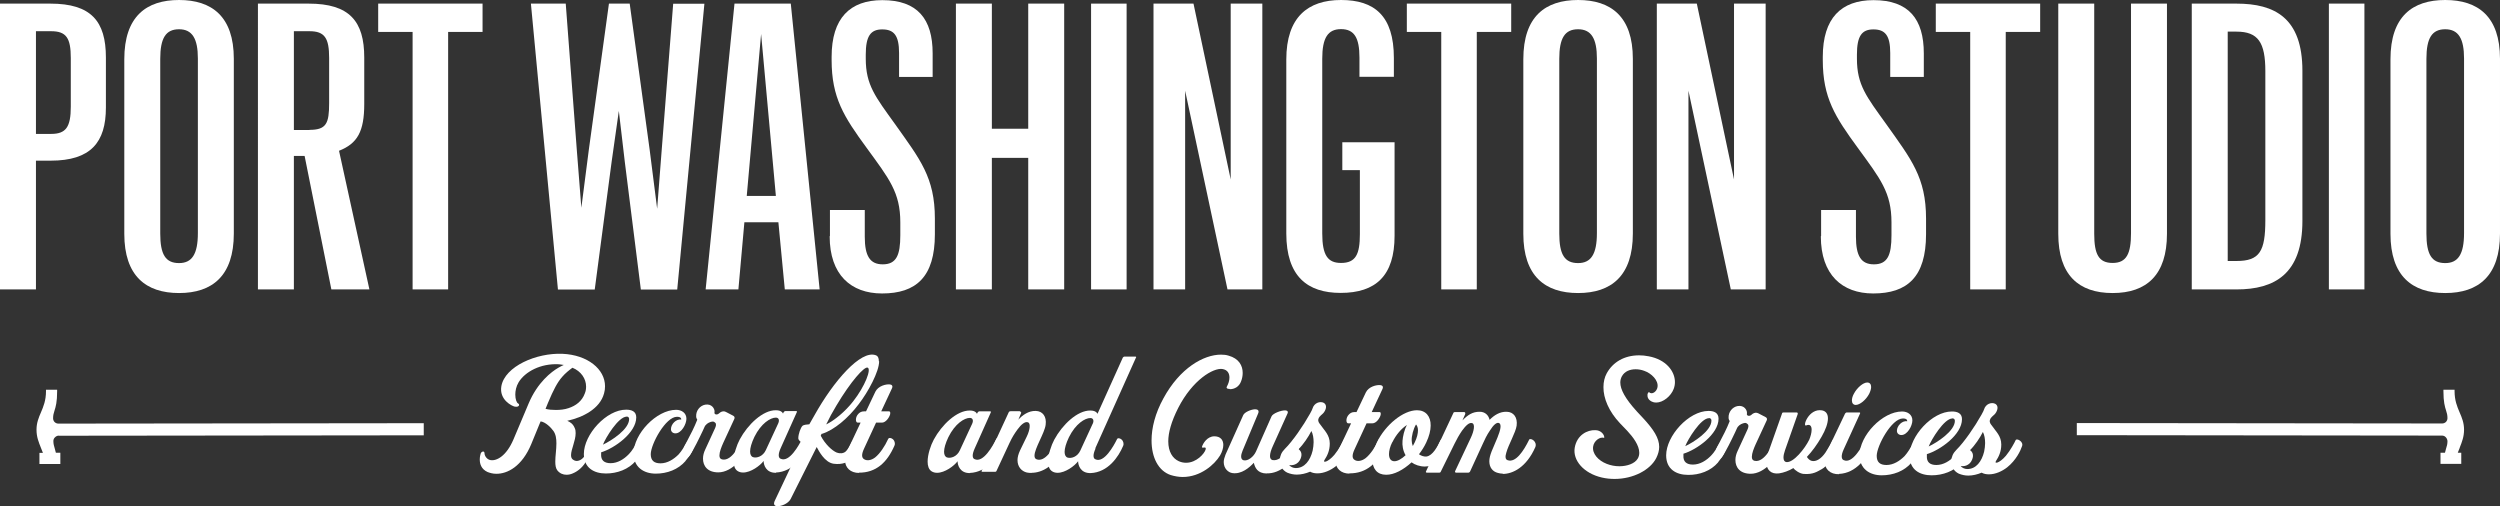
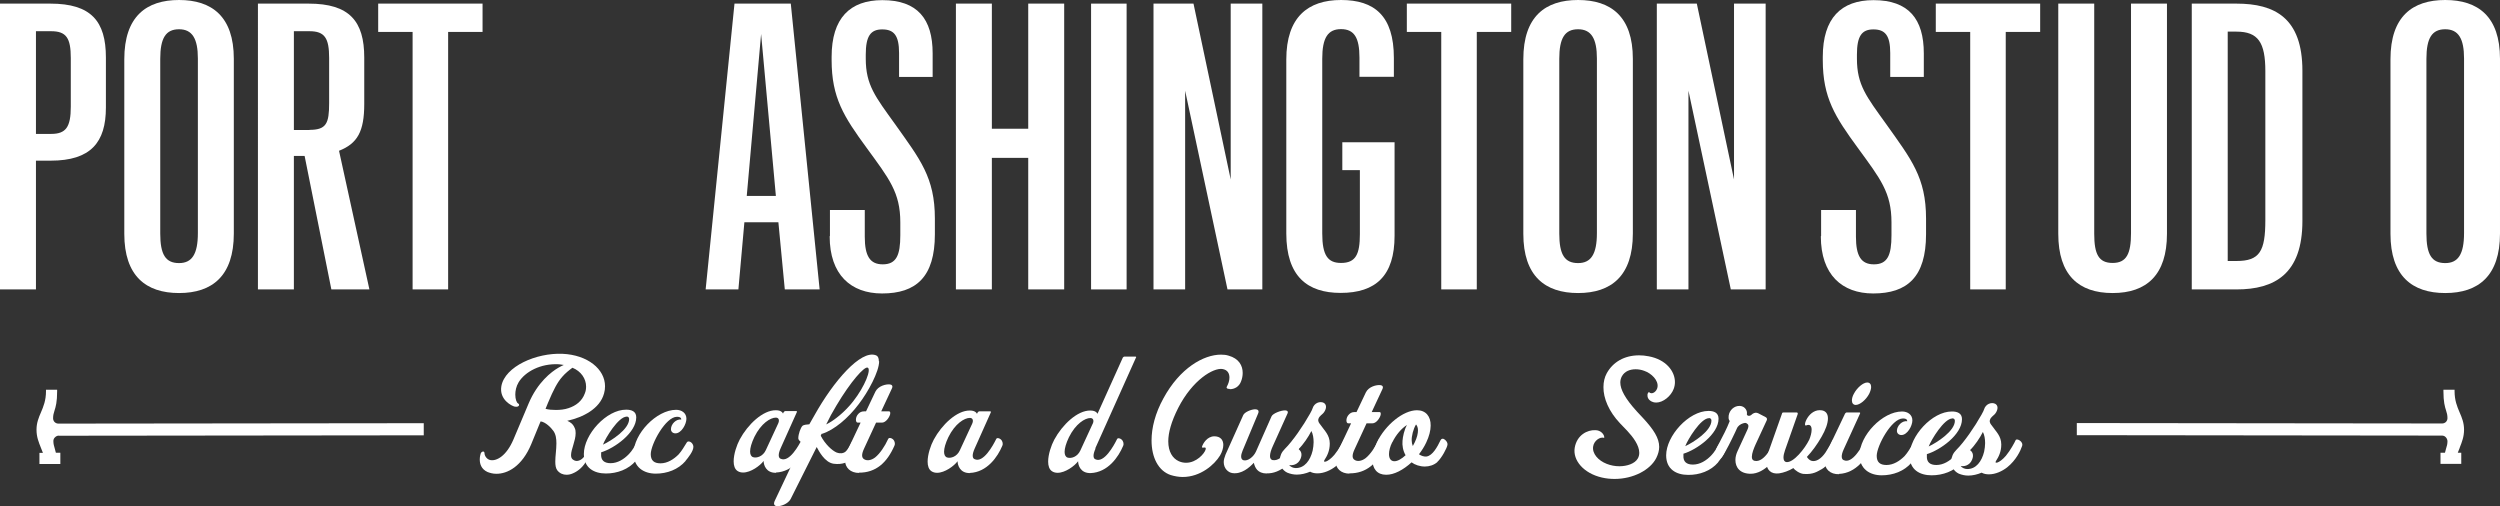
<svg xmlns="http://www.w3.org/2000/svg" id="Layer_2" viewBox="0 0 179.41 36.34">
  <rect x="0" y="0" width="179.41" height="36.34" fill="#333333" stroke="none" />
  <defs>
    <style>.cls-1{fill:#fff;}</style>
  </defs>
  <g id="Layer_1-2">
    <g>
      <path class="cls-1" d="M176.52,32.12c.16-.4,.31-.78,.31-1.28,0-.49-.15-.86-.32-1.25-.18-.42-.36-.86-.36-1.51v-.11h-.8v.1c0,.77,.1,1.11,.19,1.39,.06,.18,.1,.33,.1,.55,0,.1-.04,.2-.11,.27-.07,.07-.17,.11-.27,.11l-26.22-.03v.87l26.21,.03c.1,0,.2,.04,.27,.12,.07,.07,.11,.17,.12,.27,0,.22-.04,.36-.1,.54-.02,.08-.05,.18-.08,.3h-.32v.8h1.49v-.8h-.25c.05-.14,.1-.27,.15-.38ZM4.2,31.27l26.21-.03v-.87l-26.22,.03c-.1,0-.2-.04-.27-.11-.07-.07-.11-.17-.11-.27,0-.22,.04-.36,.1-.55,.09-.28,.19-.62,.19-1.39v-.11h-.8v.11c0,.65-.18,1.09-.36,1.51-.17,.39-.32,.76-.32,1.25,0,.51,.15,.88,.31,1.28,.04,.11,.1,.24,.15,.38h-.25v.8h1.5v-.81h-.32c-.03-.12-.06-.23-.08-.3-.05-.18-.1-.32-.1-.54,0-.1,.04-.2,.12-.27,.07-.07,.17-.12,.27-.12Z" />
      <g>
        <path class="cls-1" d="M40.71,30.2c.19,.08,.41,.21,.53,.51,.06,.12,.07,.24,.07,.38,0,.54-.33,1.16-.33,1.57,0,.15,.04,.28,.18,.35,.23,.16,.56,.03,.76-.24,.15-.21,.35-.09,.18,.27-.22,.43-.6,.77-.99,.93-.15,.07-.31,.1-.46,.1-.25,0-.48-.1-.65-.31-.12-.15-.15-.38-.15-.64,0-.39,.08-.86,.08-1.3,0-.34-.04-.65-.22-.9-.18-.25-.56-.63-.91-.68,0,0,.02-.08-.67,1.62-.67,1.62-1.72,2.15-2.52,2.14-.24,0-.45-.06-.63-.13-.45-.21-.55-.59-.55-.89,0-.19,.04-.34,.06-.41,.02-.1,.1-.15,.17-.17,.05,0,.11,.03,.11,.12,0,.19,.17,.46,.44,.5,.43,.07,1.13-.29,1.64-1.49l1.08-2.56c.64-1.53,1.64-2.29,2.14-2.58,.15-.09,.28-.15,.39-.2-.11-.02-.23-.03-.35-.05-1.32-.07-2.43,.54-2.89,1.29-.18,.3-.24,.62-.24,.89,0,.33,.1,.59,.2,.63,.11,.06,.09,.17-.01,.22-.06,.02-.13,.03-.23,.01-.2-.04-1.13-.49-.96-1.47,.26-1.42,2.51-2.4,4.39-2.32,1.8,.08,3.05,1.1,3.05,2.33,0,.17-.02,.34-.07,.51-.3,1.12-1.54,1.72-2.61,1.96Zm1.35-2.46c0-.56-.36-1.1-.98-1.35-.23,.17-.51,.39-.74,.66-.34,.39-.62,.92-1.01,1.85l-.18,.44c.22,.06,.48,.08,.74,.08,.3,0,.62-.03,.91-.13,.52-.17,.97-.5,1.17-1.06,.07-.17,.09-.33,.09-.49Z" />
        <path class="cls-1" d="M45.63,33.07c-.53,.62-1.34,.91-2.15,.91-.86,0-1.58-.41-1.58-1.4,0-1.4,1.62-3.19,3.04-3.18,.38,0,.72,.12,.72,.55,0,1.11-1.56,2.22-2.52,2.51v.12c-.03,.46,.23,.66,.68,.66,.51,0,.96-.29,1.3-.64,.25-.25,.39-.53,.58-.83,.03-.06,.07-.1,.14-.1,.19,0,.34,.2,.34,.39,0,.31-.37,.77-.55,1.01Zm-.66-3.17c-.59,0-1.52,1.53-1.7,2.01,.6-.28,1.88-1.1,1.88-1.84,0-.11-.07-.18-.19-.18Z" />
        <path class="cls-1" d="M49.2,33.08c-.53,.62-1.33,.91-2.14,.91-.87,0-1.59-.47-1.59-1.45,0-1.4,1.64-3.13,3.05-3.13,.39,0,.74,.22,.74,.64,0,.39-.36,1.05-.79,1.05-.18,0-.32-.12-.32-.3,0-.37,.38-.75,.74-.69,0-.18-.18-.2-.31-.2-.81,0-1.87,1.95-1.88,2.68,0,.46,.24,.66,.7,.66,.5,0,.95-.29,1.3-.64,.24-.27,.38-.53,.57-.83,.03-.06,.08-.1,.14-.1,.19,0,.35,.2,.35,.39,0,.31-.37,.77-.57,1.01Z" />
-         <path class="cls-1" d="M51.56,33.9c-.79,0-1.11-.46-1.11-.99,0-.22,.06-.44,.16-.65l.7-1.52c.06-.13,.12-.31,.02-.4-.11-.1-.15-.11-.33-.06-.19,.06-.37,.18-.45,.38,0,0-.19,.43-.36,.76-.26,.54-.63,1.22-.77,1.36-.02,.02-.04,.03-.07,.03-.08-.02-.17-.13-.21-.22-.05-.12-.09-.28-.07-.43,.01-.03,.01-.07,.03-.1,.03-.09,.25-.46,.58-1.13,.12-.24,.27-.57,.36-.81-.04-.06-.08-.14-.08-.24-.02-.41,.27-.77,.65-.84,.47-.08,.68,.29,.67,.5-.01,.07-.01,.09,0,.13,.02,.05,.1,.1,.22,.06,.09-.04,.18-.13,.18-.13,.14-.09,.28-.11,.41-.04l.52,.27c.1,.05,.13,.13,.09,.23l-.8,1.73c-.13,.29-.27,.64-.27,.89,0,.15,.04,.25,.19,.29,.74,.17,1.35-1.23,1.53-1.54,.04-.08,.21,0,.31,.11,.1,.11,.18,.29,.1,.46-.31,.74-1.19,1.9-2.22,1.9Z" />
        <path class="cls-1" d="M55.7,33.93c-.73,.02-.9-.57-.9-.85-.25,.34-.92,.83-1.47,.83-.14,0-.28-.03-.4-.11-.2-.13-.28-.39-.28-.69,0-.52,.22-1.17,.44-1.58,.57-1.06,1.65-2.1,2.59-2.09,.44,0,.51,.24,.51,.24l.05-.1s.06-.08,.11-.08h.79c.07,0,.06,.05,.03,.11l-1.14,2.54c-.21,.46-.17,.71-.01,.77,.62,.3,1.32-.97,1.55-1.44,.05-.12,.23-.07,.34,.03,.09,.08,.18,.28,.1,.45-.33,.78-1.09,1.9-2.33,1.95Zm.15-3.55c.11-.25,.02-.41-.17-.41-.39,0-1.06,.41-1.54,1.38-.21,.44-.31,.8-.31,1.05,0,.22,.08,.37,.22,.41,.25,.08,.7-.05,.91-.51l.89-1.92Z" />
        <path class="cls-1" d="M63.09,25.93c0,.73-.78,2.19-1.47,3.08-.75,1-1.76,1.85-2.62,2.12h-.04l-.06,.14c.31,.6,.81,1.07,1.15,1.21,.22,.08,.46,.07,.63-.07,.13-.11,.31-.4,.44-.67,.1-.22,.58,.21,.46,.45-.14,.3-.48,1.26-1.76,1.09-.65-.1-1.07-.94-1.21-1.2l-1.87,3.73c-.17,.34-.73,.56-1.02,.51-.15-.03-.23-.14-.12-.38l1.97-4.17c-.13-.06-.28-.19-.28-.32,0-.29,.16-.76,.31-.9,.09-.07,.34-.09,.48-.1l.36-.63c1.39-2.49,3.33-4.71,4.4-4.33,.17,.06,.23,.21,.23,.43Zm-3.07,3.18c-.28,.46-.52,.91-.73,1.35,.59-.29,1.35-.91,1.93-1.65,.87-1.11,1.33-2.34,1.04-2.43-.24-.08-1.2,.98-2.24,2.73Z" />
        <path class="cls-1" d="M61.65,33.94c-.61,0-1.01-.37-1.01-.92,0-.21,.06-.44,.18-.7l.94-1.99h-.21c-.17,0-.18-.4,.05-.63,.09-.1,.22-.18,.41-.18h.14l.67-1.41c.2-.41,.76-.56,1.06-.52,.13,.02,.21,.11,.13,.28l-.77,1.65h.56c.09,0,.1,.09,.08,.21-.06,.23-.31,.6-.59,.6h-.42l-.85,1.84c-.22,.46-.17,.67-.03,.77,.2,.15,.52,.11,.81-.11,.34-.27,.7-.8,.94-1.33,.06-.12,.24-.07,.35,.03,.09,.08,.18,.28,.1,.45-.53,1.22-1.33,1.95-2.56,1.94Z" />
        <path class="cls-1" d="M69.62,33.95c-.73,.02-.9-.57-.9-.85-.25,.34-.92,.83-1.47,.83-.14,0-.28-.03-.4-.11-.2-.13-.28-.39-.28-.69,0-.52,.22-1.17,.44-1.58,.57-1.06,1.65-2.1,2.59-2.09,.44,0,.51,.24,.51,.24l.05-.1s.06-.08,.11-.08h.79c.07,0,.06,.05,.03,.11l-1.14,2.55c-.21,.46-.17,.71-.01,.77,.62,.3,1.32-.97,1.55-1.44,.05-.12,.23-.07,.34,.03,.09,.08,.18,.28,.1,.45-.33,.79-1.09,1.9-2.33,1.95Zm.15-3.55c.11-.25,.02-.41-.17-.41-.39,0-1.06,.41-1.54,1.38-.21,.44-.31,.8-.31,1.05,0,.22,.08,.37,.22,.41,.25,.08,.7-.05,.91-.51l.89-1.92Z" />
-         <path class="cls-1" d="M74.02,33.94c-.12,0-.23-.01-.33-.03-.38-.09-.67-.41-.67-.89,0-.2,.06-.43,.18-.69l.48-.99c.24-.49,.29-.96,.1-1.03-.21-.09-.5,.15-.76,.51-.21,.29-.38,.55-.57,.96l-.92,1.98c-.03,.08-.06,.1-.14,.1h-.88c-.09,0-.08-.06-.05-.1l1.92-4.15c.02-.07,.07-.1,.17-.1h.63s.13,.06,.1,.13l-.2,.48c.27-.31,.73-.65,1.25-.63,.49,.01,.79,.4,.71,.99-.07,.59-.8,1.7-.8,2.22,0,.13,.04,.23,.17,.27,.56,.18,1.12-.64,1.53-1.49,.04-.08,.21-.03,.33,.08,.11,.1,.19,.27,.11,.46-.64,1.45-1.63,1.91-2.34,1.91Z" />
        <path class="cls-1" d="M78.62,32.19c-.21,.46-.17,.71-.01,.77,.62,.3,1.32-.97,1.55-1.44,.05-.12,.23-.07,.34,.03,.09,.08,.18,.28,.1,.45-.33,.79-1.09,1.9-2.33,1.95-.73,.02-.9-.57-.9-.85-.25,.34-.92,.83-1.47,.83-.14,0-.28-.03-.4-.11-.2-.13-.28-.39-.28-.69,0-.52,.22-1.17,.44-1.58,.57-1.06,1.65-2.1,2.59-2.09,.44,0,.51,.24,.51,.24l1.82-4.04s.06-.07,.11-.07h.79c.07,0,.07,.05,.03,.1l-2.91,6.49Zm-.2-1.78c.11-.25,.02-.41-.17-.41-.39,0-1.06,.41-1.54,1.38-.21,.44-.31,.8-.31,1.05,0,.22,.08,.37,.22,.41,.25,.08,.7-.05,.91-.51l.89-1.93Z" />
        <path class="cls-1" d="M88.24,27.91c-.11,0-.19-.02-.21-.08-.01-.02-.01-.05,.02-.1,.1-.18,.18-.41,.18-.63,0-.3-.13-.56-.51-.62-.65-.09-2.13,.77-3.17,2.8-.5,.99-.71,1.78-.71,2.39,0,.75,.31,1.23,.76,1.43,.18,.08,.35,.11,.52,.11,.74,0,1.32-.66,1.4-.95,.04-.14-.03-.16-.12-.14-.04,0-.1,.01-.12,0-.02,0-.03-.02-.02-.06,.07-.24,.37-.74,.88-.75,.46,0,.65,.28,.65,.62,0,.23-.09,.51-.23,.75-.41,.68-1.42,1.55-2.68,1.55-.28,0-.58-.05-.87-.14-.86-.29-1.37-1.23-1.37-2.48,0-.9,.26-1.95,.85-3.02,1.18-2.18,2.89-3.14,4.13-3.14,.2,0,.38,.02,.54,.07,.76,.21,1.02,.73,1.02,1.24,0,.21-.04,.41-.11,.59-.14,.41-.49,.58-.81,.58Z" />
        <path class="cls-1" d="M90.9,33.98c-.66-.01-.84-.42-.92-.77-.32,.35-.89,.84-1.54,.74-.29-.04-.62-.32-.62-.79,0-.15,.05-.34,.13-.54l1.27-2.83c.1-.22,.57-.41,.85-.42,.19,0,.31,.09,.22,.3l-1.12,2.68c-.07,.17-.1,.3-.1,.41,0,.16,.07,.24,.17,.27,.31,.08,.73-.25,.9-.64l1.11-2.51c.09-.21,.68-.44,.99-.43,.14,.01,.23,.08,.15,.24l-1.05,2.33c-.12,.26-.2,.52-.2,.71,0,.15,.06,.27,.21,.29,.69,.1,1.27-1.07,1.45-1.44,.09-.15,.26-.11,.37,.01,.1,.12,.17,.3,.1,.46-.44,1.1-1.39,1.95-2.36,1.92Z" />
        <path class="cls-1" d="M95.85,33.47c-.36,.28-.84,.5-1.3,.5-.19,0-.37-.03-.53-.12-.31,.13-.64,.21-.96,.21-.23,0-.46-.05-.68-.14-.35-.17-.56-.52-.54-.91,.02-.3,.12-.55,.37-.8,.55-.54,1.32-1.66,1.8-2.52,.13-.24,.16-.3,.18-.37,.12-.41,.54-.55,.81-.41,.2,.12,.2,.36,.07,.59-.08,.15-.18,.22-.27,.3-.08,.08-.15,.14-.19,.28-.04,.2,.08,.3,.18,.44,.24,.36,.64,.69,.64,1.31,0,.52-.19,.89-.38,1.18-.03,.05-.04,.09-.02,.11,.01,.02,.07,.02,.13,0,.14-.05,.37-.21,.6-.48,.33-.4,.63-.96,.7-1.12,.07-.17,.59,.1,.46,.43-.11,.33-.43,1.01-1.07,1.52Zm-1.58-1.73c0-.32-.05-.6-.16-.81-.21,.42-.58,.97-.92,1.3,.13,.1,.31,.31,.14,.7-.18,.43-.61,.49-.81,.44,.08,.13,.29,.22,.46,.22,.64,.01,1.05-.55,1.22-1.25,.04-.21,.07-.41,.07-.61Z" />
        <path class="cls-1" d="M96.85,33.99c-.61,0-1.01-.37-1.01-.92,0-.21,.06-.44,.18-.7l.94-1.99h-.21c-.17,0-.18-.4,.05-.63,.09-.1,.22-.18,.41-.18h.14l.67-1.41c.2-.41,.76-.56,1.06-.52,.13,.02,.21,.11,.13,.28l-.77,1.65h.56c.09,0,.1,.09,.08,.21-.06,.23-.31,.6-.59,.6h-.42l-.85,1.84c-.22,.46-.17,.67-.03,.77,.2,.15,.52,.11,.81-.11,.34-.27,.7-.8,.94-1.33,.06-.12,.24-.07,.35,.03,.09,.08,.18,.28,.1,.45-.53,1.22-1.33,1.95-2.56,1.94Z" />
        <path class="cls-1" d="M103.15,33.16c-.25,.22-.58,.32-.9,.32-.35,0-.71-.12-.95-.3-.59,.54-1.26,.9-1.83,.89-.64,0-.98-.43-.98-1.09,0-.35,.1-.77,.32-1.23,.61-1.27,1.9-2.31,2.88-2.31,.63,0,.99,.44,.98,1.1,0,.35-.11,.78-.32,1.22-.14,.3-.32,.58-.52,.84,.18,.12,.36,.18,.55,.16,.43-.07,.76-.67,1-1.17,.06-.11,.14-.12,.23-.09,.15,.07,.31,.28,.26,.45-.03,.19-.39,.9-.73,1.21Zm-3.24-1.42c-.16,.32-.23,.62-.23,.85,0,.31,.13,.51,.39,.51,.23,0,.52-.17,.8-.43-.19-.33-.25-.71-.22-1.04,.02-.27,.12-.79,.32-1.13-.38,.23-.79,.7-1.05,1.24Zm1.4-.12c0,.13,.03,.27,.08,.39,.04-.09,.1-.18,.14-.27,.16-.33,.23-.63,.23-.86,0-.19-.06-.33-.14-.42-.2,.32-.33,.87-.31,1.16Z" />
-         <path class="cls-1" d="M107.84,33.99c-.12,0-.23-.02-.34-.05-.37-.09-.62-.38-.62-.84,0-.21,.06-.44,.17-.72l.41-.97c.23-.56,.31-.96,.12-1.05-.17-.08-.41,.14-.66,.54-.22,.32-.38,.66-.5,.93,0,0-.83,1.81-.9,1.96-.02,.05-.06,.13-.15,.13h-.87c-.08,0-.1-.06-.07-.12l1.13-2.4c.23-.49,.3-.96,.1-1.03-.21-.09-.48,.18-.74,.54-.2,.29-.39,.63-.53,.92l-.98,1.99c-.03,.08-.06,.1-.14,.1h-.86c-.1,0-.09-.06-.07-.1l1.95-4.16c.02-.07,.06-.09,.15-.09h.63c.08,0,.11,.08,.07,.17l-.19,.43c.38-.39,.73-.63,1.25-.62,.35,0,.62,.22,.7,.58,.32-.33,.74-.6,1.23-.58,.49,.01,.79,.4,.71,1-.07,.49-.58,1.35-.74,1.93-.09,.29-.08,.5,.11,.55,.56,.18,1.12-.64,1.53-1.48,.04-.08,.21-.04,.33,.07,.11,.1,.19,.28,.11,.47-.64,1.45-1.62,1.92-2.33,1.92Z" />
        <path class="cls-1" d="M118.85,28.89c-.11,0-.21-.02-.31-.07-.29-.14-.32-.36-.31-.49,0-.07,.03-.12,.07-.17,.02-.01,.03-.04,.04-.02,.21,.22,.56-.04,.61-.36,.08-.48-.43-.99-.96-1.17-.19-.07-.4-.11-.61-.11-.4,0-.79,.14-.99,.51-.07,.13-.11,.28-.11,.44,0,.49,.34,1.15,1.2,2.09l.43,.46c.76,.82,1.16,1.44,1.16,2.07,0,.25-.07,.52-.21,.8-.43,.85-1.64,1.5-2.99,1.5-.3,0-.61-.03-.91-.1-1.31-.3-2.11-1.24-1.95-2.15,.16-.9,.9-1.28,1.49-1.25,.35,.01,.55,.24,.61,.41,.03,.09,.02,.13,.01,.14h-.01c-.29-.09-.72,.21-.78,.62-.08,.51,.36,1.01,.98,1.25,.28,.11,.59,.17,.9,.17,.56,0,1.11-.19,1.32-.55,.08-.13,.11-.28,.11-.42,0-.53-.44-1.12-.86-1.57l-.51-.53c-.81-.85-1.21-1.81-1.2-2.61,0-.37,.08-.71,.24-1,.44-.79,1.25-1.28,2.32-1.28,.22,0,.44,.02,.69,.07,1.24,.23,1.88,1.07,1.88,1.85,0,.17-.03,.33-.09,.49-.19,.51-.75,.98-1.26,.98Z" />
        <path class="cls-1" d="M123.3,33.18c-.53,.62-1.34,.91-2.15,.9-.86,0-1.58-.41-1.58-1.4,0-1.4,1.62-3.19,3.04-3.19,.38,0,.72,.12,.72,.56,0,1.11-1.56,2.22-2.52,2.51v.12c-.03,.46,.23,.66,.68,.66,.51,0,.96-.29,1.3-.64,.25-.25,.39-.53,.58-.83,.03-.06,.07-.1,.14-.1,.19,0,.34,.2,.34,.39,0,.31-.37,.77-.55,1.01Zm-.66-3.17c-.59,0-1.52,1.53-1.7,2.01,.6-.28,1.88-1.1,1.88-1.84,0-.11-.07-.18-.19-.18Z" />
        <path class="cls-1" d="M125.65,34c-.79,0-1.11-.46-1.11-.99,0-.22,.06-.44,.16-.65l.7-1.52c.06-.13,.12-.31,.02-.4-.11-.1-.15-.11-.33-.06-.19,.06-.37,.18-.45,.38,0,0-.19,.43-.36,.76-.26,.54-.63,1.22-.77,1.36-.02,.02-.04,.03-.07,.03-.08-.02-.17-.13-.21-.22-.05-.12-.09-.28-.07-.43,.01-.03,.01-.07,.03-.1,.03-.09,.25-.46,.58-1.13,.12-.24,.27-.57,.36-.81-.04-.06-.08-.14-.08-.24-.02-.41,.27-.77,.65-.84,.47-.08,.68,.29,.67,.5-.01,.07-.01,.09,0,.13,.02,.04,.1,.1,.22,.06,.09-.04,.18-.13,.18-.13,.14-.09,.28-.11,.41-.04l.52,.27c.1,.05,.13,.13,.09,.23l-.8,1.73c-.13,.29-.27,.64-.27,.89,0,.15,.04,.25,.19,.29,.74,.17,1.35-1.23,1.53-1.54,.04-.08,.21,0,.31,.11s.18,.29,.1,.46c-.31,.74-1.19,1.9-2.22,1.9Z" />
        <path class="cls-1" d="M130.73,33.67c-.28,.15-.6,.4-1.3,.34-.27-.02-.62-.26-.73-.42-.33,.2-.69,.33-1.02,.38-.59,.08-.92-.26-.92-.81,0-.18,.03-.39,.11-.61l1.01-2.86c.01-.06,.04-.09,.11-.09h.95c.06,0,.09,.05,.07,.12l-.91,2.59c-.07,.2-.11,.38-.11,.52,0,.19,.07,.31,.2,.33,.51,.07,1.34-.97,1.65-1.61,.09-.21,.17-.49,.17-.71,0-.25-.1-.43-.39-.31-.29,.12,.18-1.25,1.14-1.08,.29,.06,.42,.27,.42,.58,0,.35-.17,.82-.46,1.32-.32,.56-.68,1.05-1.05,1.44,.08,.12,.19,.24,.33,.28,.32,.09,.69-.14,1-.59,.25-.38,.45-.74,.52-.9,.01-.04,.09-.05,.17-.03,.18,.06,.4,.25,.26,.6-.25,.61-.83,1.31-1.23,1.53Z" />
        <path class="cls-1" d="M131.98,34.03c-.63,.02-1.04-.36-1.04-.93,0-.21,.05-.44,.17-.69l1.3-2.73s.06-.08,.11-.08h.92c.07,0,.06,.05,.03,.11l-1.16,2.54c-.21,.46-.16,.71,0,.77,.62,.3,1.32-.97,1.54-1.44,.06-.12,.24-.07,.34,.03,.1,.08,.19,.28,.11,.45-.33,.79-1.09,1.9-2.33,1.95Zm1.2-4.97c-.18,0-.28-.13-.28-.32,0-.13,.04-.3,.14-.48,.23-.44,.67-.81,.96-.81,.18,0,.28,.12,.28,.32,0,.13-.05,.31-.14,.49-.23,.44-.67,.8-.97,.8Z" />
        <path class="cls-1" d="M137.18,33.2c-.53,.62-1.33,.91-2.14,.91-.87,0-1.59-.47-1.59-1.45,0-1.4,1.64-3.13,3.05-3.13,.39,0,.74,.22,.74,.64,0,.39-.36,1.05-.79,1.05-.18,0-.32-.12-.32-.3,0-.37,.38-.75,.74-.69,0-.18-.18-.2-.31-.2-.81,0-1.87,1.95-1.88,2.68,0,.46,.24,.66,.7,.66,.5,0,.95-.29,1.3-.64,.24-.27,.38-.53,.57-.83,.03-.06,.08-.1,.14-.1,.19,0,.35,.2,.35,.39,0,.31-.37,.77-.57,1.01Z" />
        <path class="cls-1" d="M140.77,33.2c-.53,.62-1.34,.91-2.15,.91-.86,0-1.58-.41-1.58-1.4,0-1.4,1.62-3.19,3.04-3.18,.38,0,.72,.12,.72,.55,0,1.11-1.56,2.22-2.52,2.51v.12c-.03,.46,.23,.66,.68,.66,.51,0,.96-.29,1.3-.64,.25-.25,.39-.53,.58-.83,.03-.06,.07-.1,.14-.1,.19,0,.34,.2,.34,.39,0,.31-.37,.78-.55,1.01Zm-.66-3.17c-.59,0-1.52,1.53-1.7,2.01,.6-.28,1.88-1.11,1.88-1.84,0-.11-.07-.18-.19-.18Z" />
        <path class="cls-1" d="M144.04,33.54c-.36,.28-.84,.5-1.3,.5-.19,0-.37-.03-.53-.12-.31,.13-.64,.21-.96,.21-.23,0-.46-.05-.68-.14-.35-.17-.56-.52-.54-.91,.02-.3,.12-.55,.37-.8,.55-.54,1.32-1.66,1.8-2.52,.13-.24,.16-.3,.18-.37,.12-.41,.54-.55,.81-.41,.2,.12,.2,.35,.07,.59-.08,.15-.18,.22-.27,.3-.08,.08-.15,.14-.19,.28-.04,.2,.08,.3,.18,.44,.24,.36,.64,.69,.64,1.31,0,.52-.19,.89-.38,1.18-.03,.06-.04,.09-.02,.11,.01,.02,.07,.02,.13,0,.14-.05,.37-.21,.6-.48,.33-.4,.63-.96,.7-1.12,.07-.17,.59,.1,.46,.43-.11,.33-.43,1.01-1.07,1.52Zm-1.58-1.73c0-.32-.05-.6-.16-.81-.21,.42-.58,.97-.92,1.3,.13,.1,.31,.31,.14,.7-.18,.43-.61,.49-.81,.44,.08,.13,.29,.22,.46,.22,.64,.01,1.05-.55,1.22-1.25,.04-.21,.07-.41,.07-.61Z" />
      </g>
      <g>
        <path class="cls-1" d="M0,.26H3.61c2.93,0,3.99,1.26,3.99,3.87v3.59c0,2.5-1.09,3.81-3.96,3.81h-1.06v9.24H0V.26ZM3.67,9.61c1.06,0,1.41-.49,1.41-1.95v-3.5c0-1.43-.32-1.92-1.41-1.92h-1.09v7.37h1.09Z" />
        <path class="cls-1" d="M8.92,16.78V4.25c0-3.07,1.58-4.25,3.93-4.25s3.93,1.18,3.93,4.22v12.54c0,3.04-1.55,4.27-3.93,4.27s-3.93-1.23-3.93-4.25Zm5.28-.06V4.19c0-1.41-.4-2.09-1.35-2.09s-1.35,.63-1.35,2.12v12.54c0,1.49,.37,2.12,1.35,2.12,.92,0,1.35-.63,1.35-2.15Z" />
        <path class="cls-1" d="M18.51,.26h3.64c2.93,0,3.99,1.26,3.99,3.87v3.33c0,1.98-.49,2.84-1.81,3.36l2.18,9.95h-2.73l-1.92-9.58h-.77v9.58h-2.58V.26Zm3.7,9.06c1.21,0,1.41-.46,1.41-1.92v-3.24c0-1.43-.32-1.92-1.41-1.92h-1.12v7.09h1.12Z" />
        <path class="cls-1" d="M29.61,2.29h-2.47V.26h7.49V2.29h-2.47V20.77h-2.55V2.29Z" />
-         <path class="cls-1" d="M38.1,.26h2.5l.8,10.58,.32,4.07,.54-4.19L43.7,.26h1.49l1.43,10.47,.54,4.25,.32-4.13,.83-10.58h2.24l-1.95,20.51h-2.61l-1.15-9.15-.43-3.67-.52,3.67-1.21,9.15h-2.64L38.1,.26Z" />
        <path class="cls-1" d="M55.86,15.95h-2.44l-.43,4.82h-2.35L52.71,.26h4.04l2.07,20.51h-2.5l-.46-4.82Zm-2.27-1.89h2.09l-1.06-11.62-1.03,11.62Z" />
        <path class="cls-1" d="M59.56,16.93v-1.86h2.5v1.92c0,1.38,.37,1.98,1.29,1.98,.98,0,1.26-.66,1.26-2.09v-.92c0-2.15-.8-3.13-2.41-5.34-1.64-2.24-2.52-3.61-2.52-6.31v-.23c0-2.78,1.32-4.07,3.64-4.07,2.52,0,3.61,1.35,3.61,3.82v1.69h-2.41v-1.72c0-1.26-.37-1.69-1.21-1.69s-1.18,.49-1.18,1.81v.29c0,1.89,.69,2.73,2.09,4.68,1.81,2.55,2.87,3.84,2.87,6.8v1.12c0,3.07-1.35,4.25-3.79,4.25-2.24,0-3.76-1.35-3.76-4.1Z" />
        <path class="cls-1" d="M68.6,.26h2.58V9.24h2.61V.26h2.58V20.77h-2.58V11.33h-2.61v9.44h-2.58V.26Z" />
        <path class="cls-1" d="M78.3,.26h2.55V20.77h-2.55V.26Z" />
        <path class="cls-1" d="M82.78,.26h2.87l2.67,12.62V.26h2.27V20.77h-2.5l-3.04-14.26v14.26h-2.27V.26Z" />
        <path class="cls-1" d="M96.32,10.21h3.76v6.71c0,2.87-1.35,4.1-3.87,4.1-2.38,0-3.9-1.18-3.9-4.27V4.27c0-3.04,1.55-4.27,3.93-4.27s3.79,1.12,3.79,4.16v1.35h-2.47v-1.38c0-1.41-.37-2.04-1.32-2.04s-1.35,.63-1.35,2.12v12.54c0,1.58,.4,2.12,1.35,2.12,1.06,0,1.35-.63,1.35-2.07v-4.59h-1.26v-2.01Z" />
        <path class="cls-1" d="M103.43,2.29h-2.47V.26h7.49V2.29h-2.47V20.77h-2.55V2.29Z" />
        <path class="cls-1" d="M109.32,16.78V4.25c0-3.07,1.58-4.25,3.93-4.25s3.93,1.18,3.93,4.22v12.54c0,3.04-1.55,4.27-3.93,4.27s-3.93-1.23-3.93-4.25Zm5.28-.06V4.19c0-1.41-.4-2.09-1.35-2.09s-1.35,.63-1.35,2.12v12.54c0,1.49,.37,2.12,1.35,2.12,.92,0,1.35-.63,1.35-2.15Z" />
        <path class="cls-1" d="M118.9,.26h2.87l2.67,12.62V.26h2.27V20.77h-2.5l-3.04-14.26v14.26h-2.27V.26Z" />
        <path class="cls-1" d="M130.69,16.93v-1.86h2.5v1.92c0,1.38,.37,1.98,1.29,1.98,.98,0,1.26-.66,1.26-2.09v-.92c0-2.15-.8-3.13-2.41-5.34-1.64-2.24-2.52-3.61-2.52-6.31v-.23c0-2.78,1.32-4.07,3.64-4.07,2.52,0,3.61,1.35,3.61,3.82v1.69h-2.41v-1.72c0-1.26-.37-1.69-1.21-1.69s-1.18,.49-1.18,1.81v.29c0,1.89,.69,2.73,2.09,4.68,1.81,2.55,2.87,3.84,2.87,6.8v1.12c0,3.07-1.35,4.25-3.79,4.25-2.24,0-3.76-1.35-3.76-4.1Z" />
        <path class="cls-1" d="M141.39,2.29h-2.47V.26h7.49V2.29h-2.47V20.77h-2.55V2.29Z" />
        <path class="cls-1" d="M155.51,.26V16.78c0,2.95-1.46,4.25-3.9,4.25s-3.9-1.29-3.9-4.25V.26h2.58V16.78c0,1.46,.32,2.09,1.32,2.09s1.32-.66,1.32-2.15V.26h2.58Z" />
        <path class="cls-1" d="M160.5,.26c2.75,0,4.73,1.03,4.73,4.82V15.86c0,3.79-1.98,4.91-4.73,4.91h-3.21V.26h3.21Zm-.63,2.01V18.73h.63c1.66,0,2.07-.69,2.07-2.93V5.11c0-2.07-.52-2.84-2.07-2.84h-.63Z" />
-         <path class="cls-1" d="M167.13,.26h2.55V20.77h-2.55V.26Z" />
        <path class="cls-1" d="M171.55,16.78V4.25c0-3.07,1.58-4.25,3.93-4.25s3.93,1.18,3.93,4.22v12.54c0,3.04-1.55,4.27-3.93,4.27s-3.93-1.23-3.93-4.25Zm5.28-.06V4.19c0-1.41-.4-2.09-1.35-2.09s-1.35,.63-1.35,2.12v12.54c0,1.49,.37,2.12,1.35,2.12,.92,0,1.35-.63,1.35-2.15Z" />
      </g>
    </g>
  </g>
</svg>